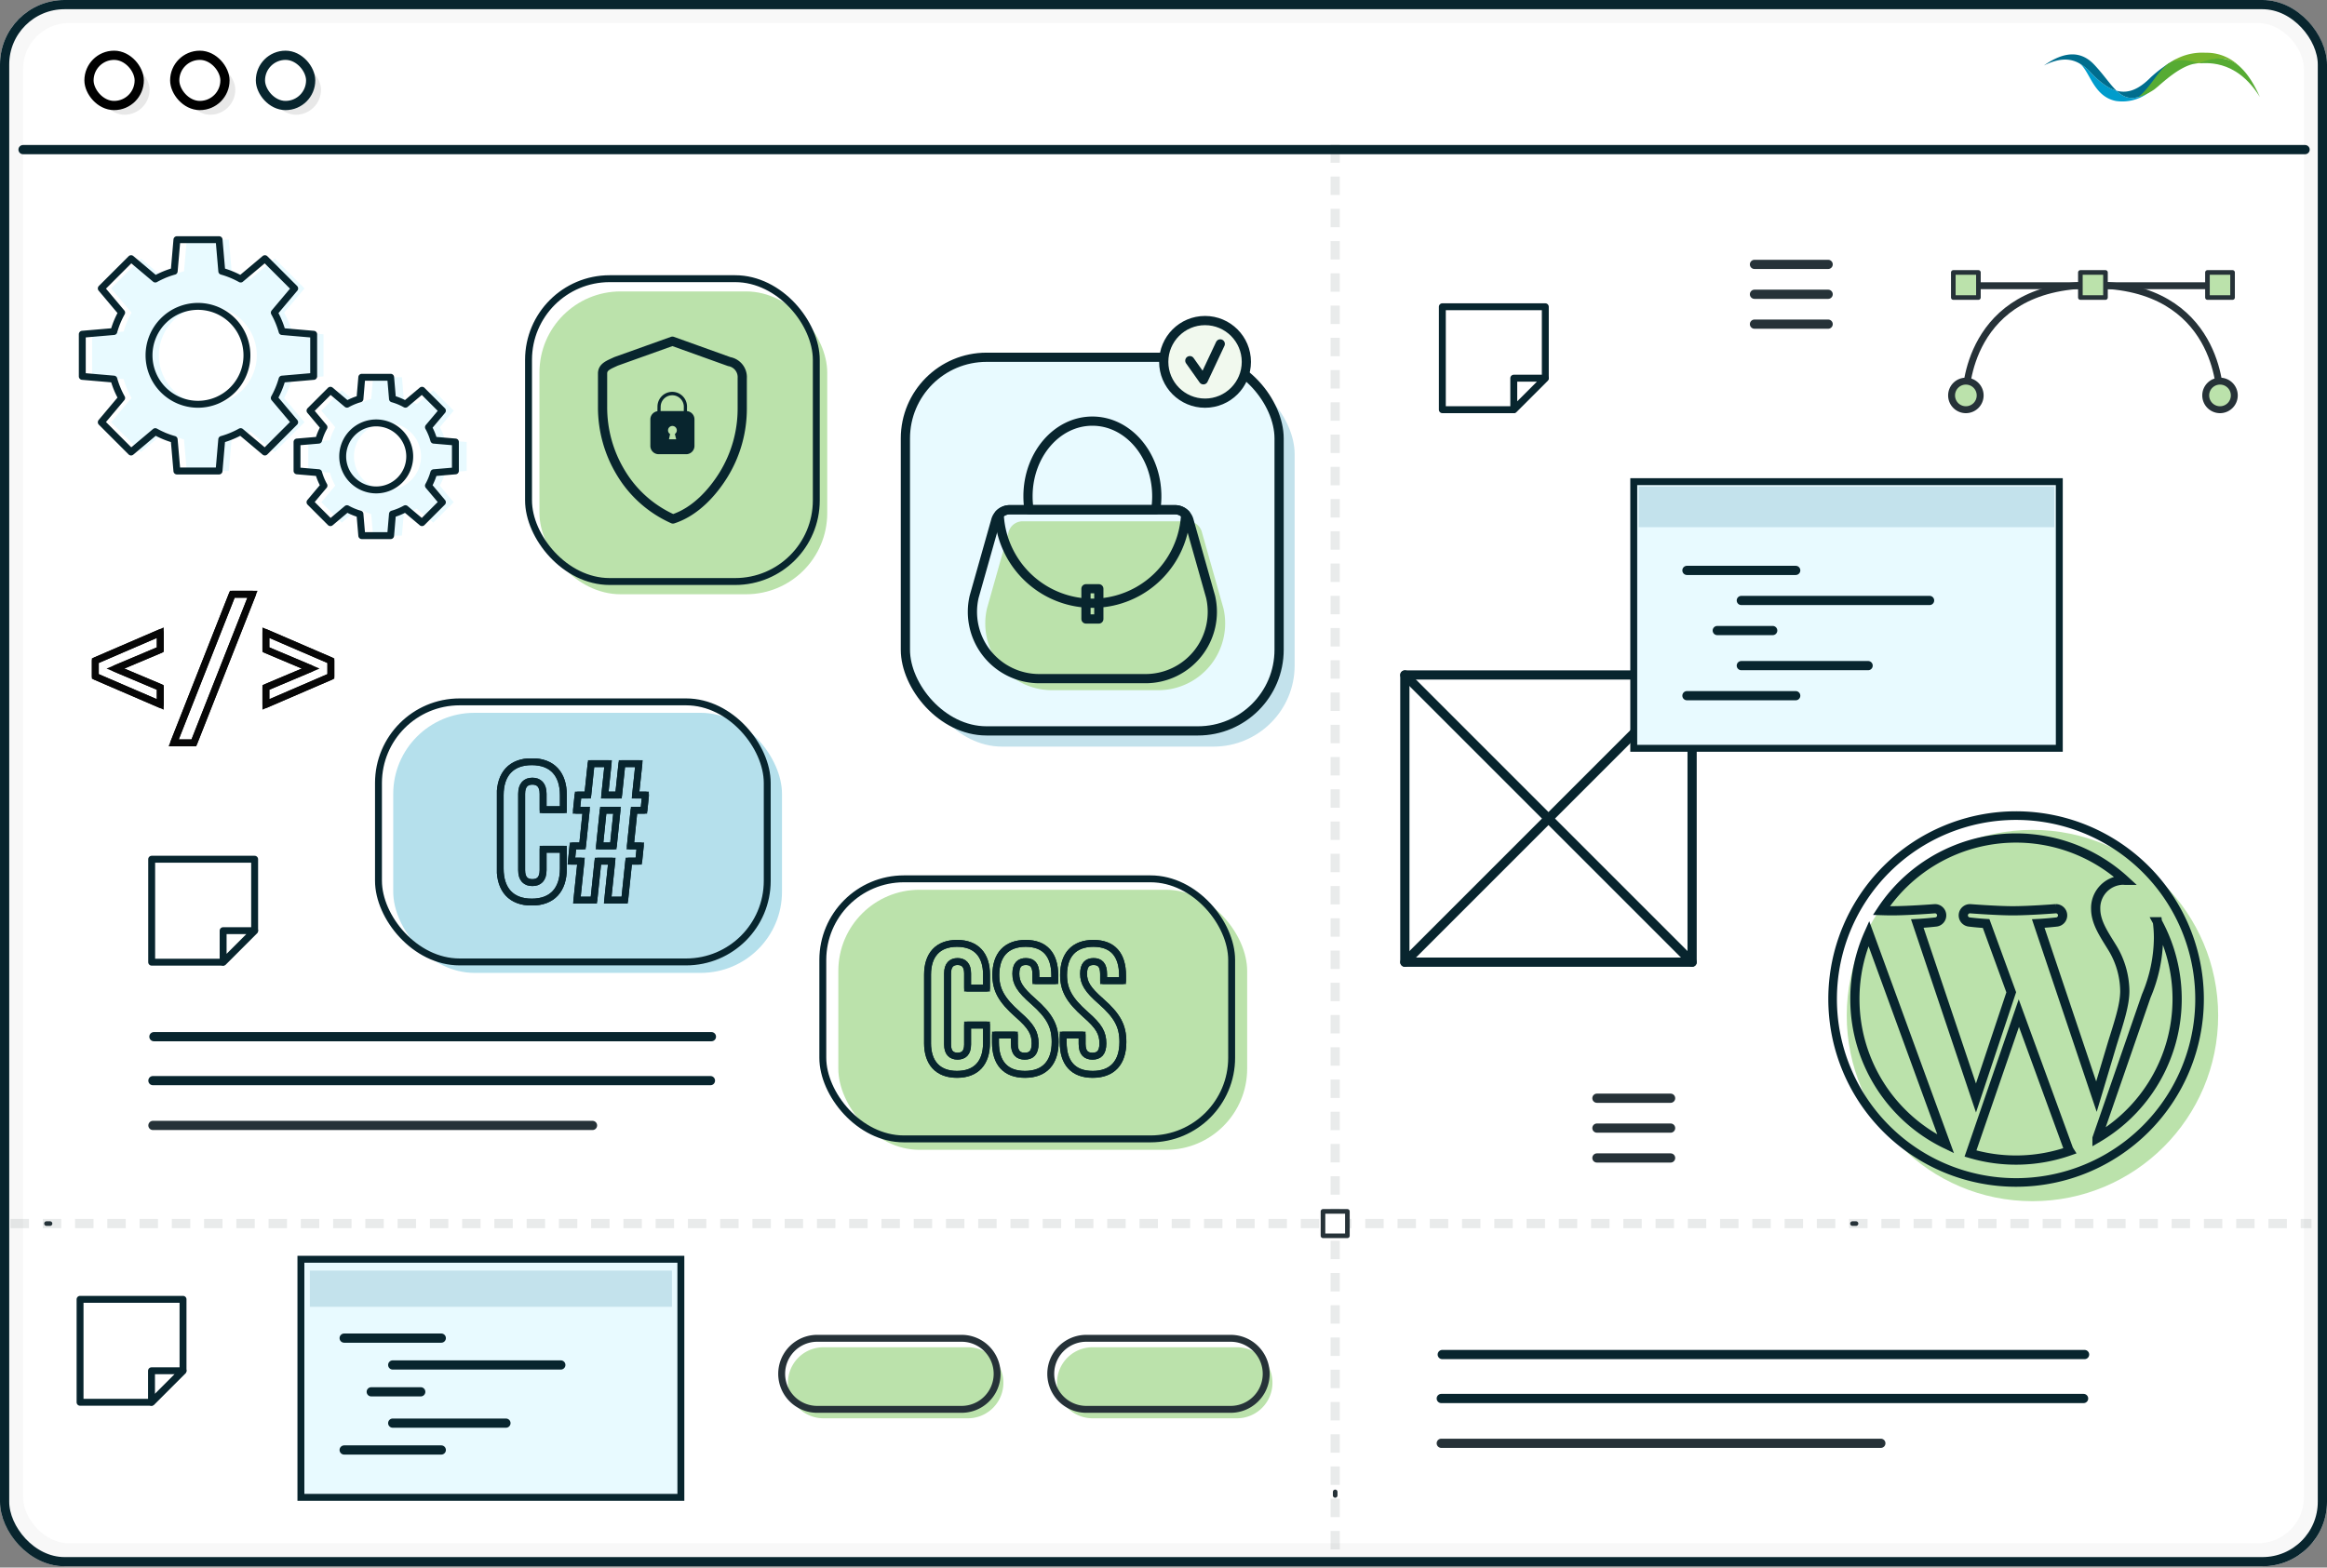
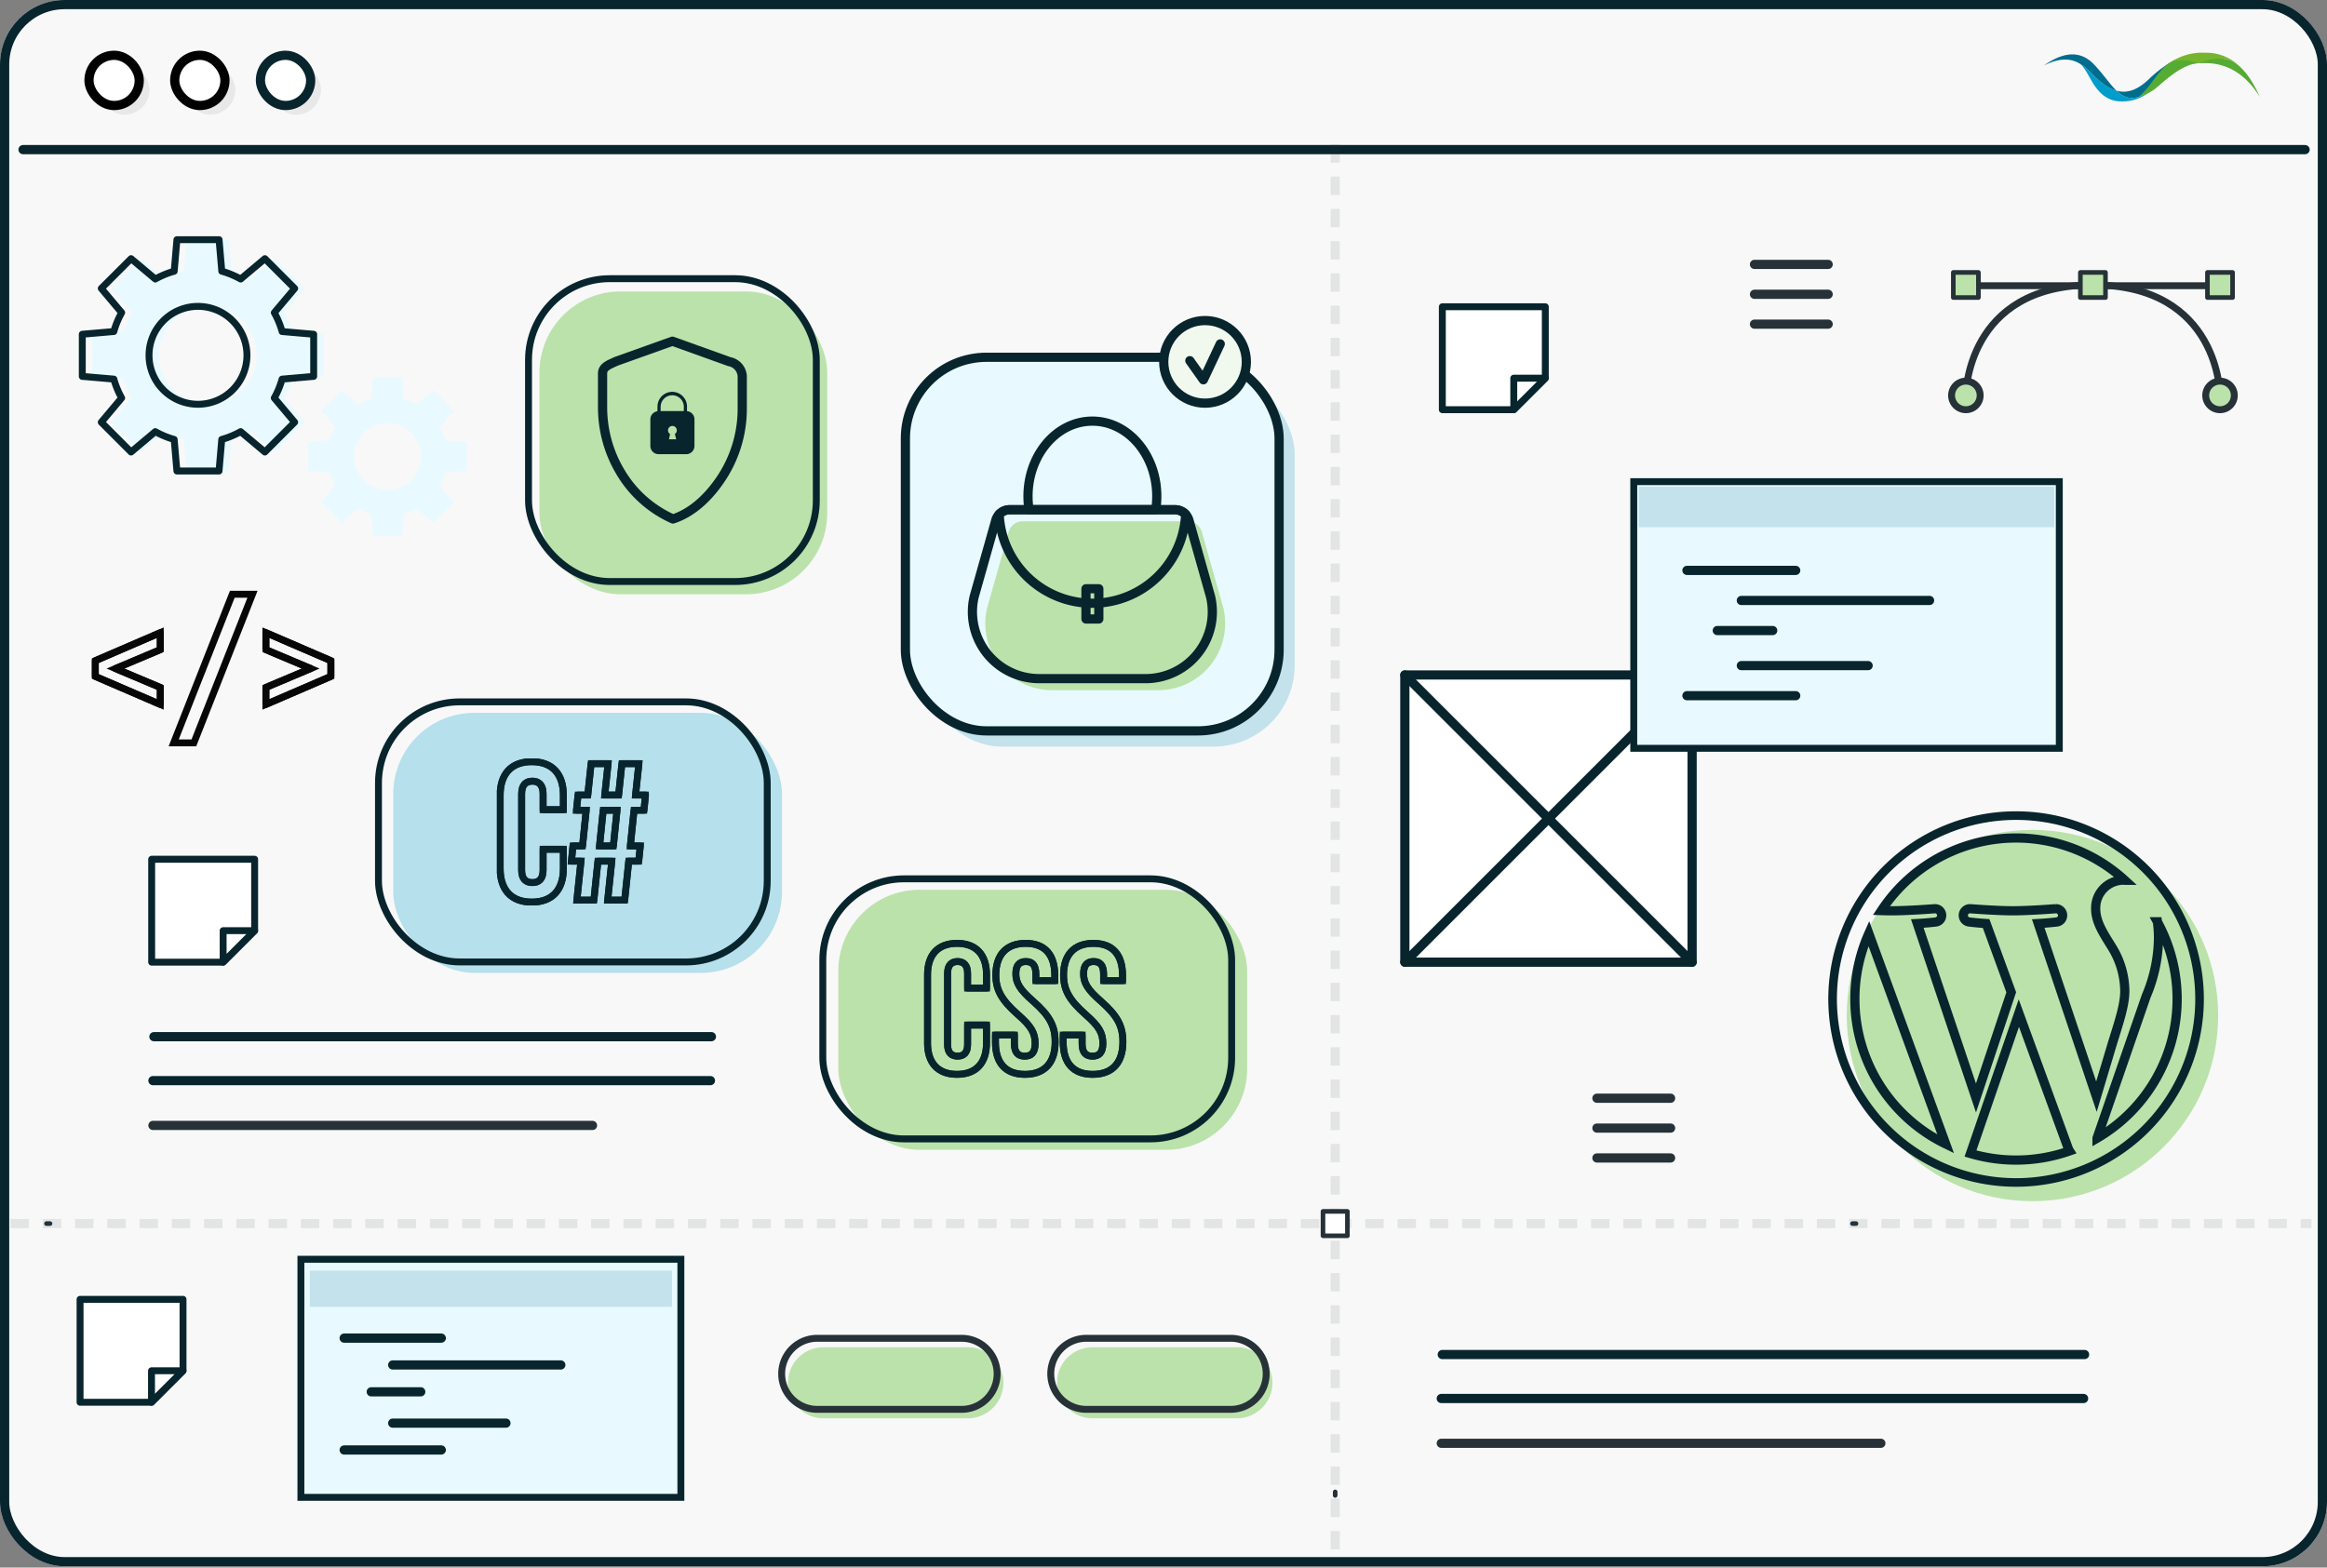
<svg xmlns="http://www.w3.org/2000/svg" width="505" height="340.282" viewBox="0 0 505 340.282">
  <rect x="0" y="0" width="505" height="340.282" fill="#808080" stroke="none" />
  <defs>
    <clipPath id="clip-path">
      <rect id="Rectangle_8132" data-name="Rectangle 8132" width="32.97" height="31.901" fill="none" stroke="#08252e" stroke-width="1.5" />
    </clipPath>
  </defs>
  <g id="Main_Service" data-name="Main Service" transform="translate(-0.11 -0.211)">
    <g id="Group_23420" data-name="Group 23420" transform="translate(0.11 0.211)">
      <g id="Main_Service-2" data-name="Main Service">
        <g id="BG">
          <g id="Rectangle_7462" data-name="Rectangle 7462" fill="#f8f8f8" stroke="#08252e" stroke-width="2">
            <rect width="505" height="340" rx="14" stroke="none" />
            <rect x="1" y="1" width="503" height="338" rx="13" fill="none" />
          </g>
-           <rect id="Rectangle_7510" data-name="Rectangle 7510" width="495" height="330" rx="10" transform="translate(5 5)" fill="#fff" />
          <g id="Group_22991" data-name="Group 22991" transform="translate(443.568 11.445)">
            <path id="Path_22901" data-name="Path 22901" d="M281.317,22.18a9.371,9.371,0,0,0,7.234-1.872c-3.362,1.959-5.245,1.379-7.035-.348-1.758-.488-3.584-1.806-5.608-3.957a9.707,9.707,0,0,0-2.843-2.186c2.543,1.054,3.072,7.287,8.253,8.362" transform="translate(-265.76 -11.717)" fill="#009ccc" />
            <path id="Path_22902" data-name="Path 22902" d="M336.027,13.074a27.265,27.265,0,0,1,5.488-3.946c-2.667,2.782-3.339,5.268-5.895,7.2-3.362,1.959-5.245,1.379-7.035-.348,2.493.692,4.85-.282,7.442-2.909Z" transform="translate(-312.829 -7.74)" fill="#006d8e" />
            <path id="Path_22903" data-name="Path 22903" d="M232.387,4.106a9.707,9.707,0,0,1,2.843,2.186c2.024,2.151,3.85,3.468,5.608,3.957-1.43-1.379-2.8-3.486-4.82-5.635-2.919-3.1-6.509-2.945-10.935.158,2.923-1.451,5.216-1.66,7.3-.666Z" transform="translate(-225.084 -2.005)" fill="#006d8e" />
            <path id="Path_22904" data-name="Path 22904" d="M414.01,1.838c-2.542-1.4-4.743.163-7.155.442-2.252.261-4.586-.7-6.849.432A12.3,12.3,0,0,1,408.471.006a10.042,10.042,0,0,1,8.465,4.3,7.229,7.229,0,0,0-2.927-2.463" transform="translate(-373.379 0.001)" fill="#77b52e" />
            <path id="Path_22905" data-name="Path 22905" d="M445,9.17c1.176.124,8.005-1.338,13.385,7.316C453.524,5.615,448.509,8.047,445,9.17" transform="translate(-411.524 -6.889)" fill="#56ab33" />
            <path id="Path_22906" data-name="Path 22906" d="M372.409,11.4c-3.828.221-7.992,4.541-9.542,5.7a12.473,12.473,0,0,1-3.492,1.673c2.447-1.9,3.849-4.975,6.185-7.042,2.57-1.987,6.849-.333,6.849-.333" transform="translate(-338.932 -9.119)" fill="#56ab33" />
          </g>
          <g id="WEB_PAGE" data-name="WEB PAGE" transform="translate(5 12)">
            <line id="Line_267" data-name="Line 267" x2="495.243" transform="translate(0 20.478)" fill="#f4f1ed" stroke="#08252e" stroke-linecap="round" stroke-linejoin="round" stroke-width="2" />
            <rect id="Rectangle_7516" data-name="Rectangle 7516" width="10.904" height="10.904" rx="5.452" transform="translate(53.765 2.002)" fill="#e8e8e8" />
            <rect id="Rectangle_7517" data-name="Rectangle 7517" width="10.904" height="10.904" rx="5.452" transform="translate(35.165 2.002)" fill="#e8e8e8" />
            <rect id="Rectangle_7518" data-name="Rectangle 7518" width="10.904" height="10.904" rx="5.452" transform="translate(16.565 2.002)" fill="#e8e8e8" />
            <rect id="Rectangle_7519" data-name="Rectangle 7519" width="10.904" height="10.904" rx="5.452" transform="translate(51.517)" fill="#fff" stroke="#08252e" stroke-linecap="round" stroke-linejoin="round" stroke-width="2" />
            <rect id="Rectangle_7520" data-name="Rectangle 7520" width="10.904" height="10.904" rx="5.452" transform="translate(32.917)" fill="#fff" stroke="#000" stroke-linecap="round" stroke-linejoin="round" stroke-width="2" />
            <rect id="Rectangle_7521" data-name="Rectangle 7521" width="10.904" height="10.904" rx="5.452" transform="translate(14.313)" fill="#fff" stroke="#000" stroke-linecap="round" stroke-linejoin="round" stroke-width="2" />
          </g>
          <g id="Group_24070" data-name="Group 24070" transform="translate(-4663 -2775)">
            <path id="Path_28356" data-name="Path 28356" d="M.375,10.981v3.41l14.1,6.083V16.788l-9.725-4.1,9.725-4.1V4.9Z" transform="translate(4683.307 2907.438)" fill="none" stroke="#070707" stroke-width="1.5" />
            <path id="Path_28357" data-name="Path 28357" d="M.375,14.393v-3.41L14.477,4.9V8.587l-9.723,4.1,9.723,4.1v3.686Z" transform="translate(4683.307 2907.438)" fill="none" stroke="#070707" stroke-linecap="round" stroke-linejoin="round" stroke-width="1.5" />
            <path id="Path_28358" data-name="Path 28358" d="M22.322.375,9.606,32.631h4.376L26.7.375Z" transform="translate(4691.09 2903.622)" fill="none" stroke="#070707" stroke-width="1.5" />
-             <path id="Path_28359" data-name="Path 28359" d="M22.323.375H26.7L13.983,32.631H9.605Z" transform="translate(4691.09 2903.622)" fill="none" stroke="#070707" stroke-linecap="round" stroke-linejoin="round" stroke-width="1.5" />
            <path id="Path_28360" data-name="Path 28360" d="M20.461,8.587l9.723,4.1-9.723,4.1v3.685l14.1-6.081v-3.41L20.461,4.9Z" transform="translate(4700.243 2907.438)" fill="none" stroke="#070707" stroke-width="1.5" />
            <path id="Path_28361" data-name="Path 28361" d="M20.46,16.789l9.723-4.1-9.723-4.1V4.9l14.1,6.083v3.41l-14.1,6.083Z" transform="translate(4700.243 2907.437)" fill="none" stroke="#070707" stroke-linecap="round" stroke-linejoin="round" stroke-width="1.5" />
          </g>
          <g id="Group_24071" data-name="Group 24071" transform="translate(-5310.4 -3044.585)">
            <rect id="Rectangle_8130" data-name="Rectangle 8130" width="62.451" height="65.736" rx="17.61" transform="translate(5427.471 3107.846)" fill="#bbe2ab" />
            <rect id="Rectangle_8131" data-name="Rectangle 8131" width="62.451" height="65.736" rx="17.61" transform="translate(5425.1 3105.079)" fill="none" stroke="#08252e" stroke-linecap="round" stroke-linejoin="round" stroke-width="1.5" />
            <path id="Path_28372" data-name="Path 28372" d="M27.5,4.434,15.156,0,2.93,4.374C1.369,5.111,0,5.553,0,7.007v7.239A27.361,27.361,0,0,0,4.027,28.654a25.071,25.071,0,0,0,11.248,9.934c5-1.623,8.728-5.951,11.009-9.652a27.361,27.361,0,0,0,4.027-14.408V8.018A3.415,3.415,0,0,0,27.5,4.434" transform="translate(5441.169 3118.652)" fill="none" stroke="#08252e" stroke-linecap="round" stroke-linejoin="round" stroke-width="2" />
            <path id="Path_28373" data-name="Path 28373" d="M33.235,29.634l.014-.977a3.205,3.205,0,0,0-6.411,0l-.014,1a1.793,1.793,0,0,0-1.53,1.772v5.763a1.794,1.794,0,0,0,1.794,1.794h5.983a1.794,1.794,0,0,0,1.794-1.794V31.419a1.793,1.793,0,0,0-1.63-1.785M30.9,35.748H29.334l.244-1.13a.953.953,0,1,1,1.034-.018c.111.438.287,1.148.287,1.148m1.646-6.122H27.515l.014-.969a2.515,2.515,0,0,1,5.029,0Z" transform="translate(5426.246 3104.192)" fill="#08252e" />
          </g>
        </g>
        <g id="Group_23060" data-name="Group 23060" transform="translate(3.289 32.33)">
          <g id="Group_23070" data-name="Group 23070" transform="translate(377.463 25.062)">
            <line id="Line_305" data-name="Line 305" x1="15.989" fill="none" stroke="#263238" stroke-linecap="round" stroke-linejoin="round" stroke-width="2" />
            <line id="Line_306" data-name="Line 306" x1="15.989" transform="translate(0 6.485)" fill="none" stroke="#263238" stroke-linecap="round" stroke-linejoin="round" stroke-width="2" />
            <line id="Line_307" data-name="Line 307" x1="15.989" transform="translate(0 12.97)" fill="none" stroke="#263238" stroke-linecap="round" stroke-linejoin="round" stroke-width="2" />
          </g>
          <g id="Group_23547" data-name="Group 23547" transform="translate(343.27 206.062)">
            <line id="Line_305-2" data-name="Line 305" x1="15.989" fill="none" stroke="#263238" stroke-linecap="round" stroke-linejoin="round" stroke-width="2" />
            <line id="Line_306-2" data-name="Line 306" x1="15.989" transform="translate(0 6.485)" fill="none" stroke="#263238" stroke-linecap="round" stroke-linejoin="round" stroke-width="2" />
            <line id="Line_307-2" data-name="Line 307" x1="15.989" transform="translate(0 12.97)" fill="none" stroke="#263238" stroke-linecap="round" stroke-linejoin="round" stroke-width="2" />
          </g>
          <g id="Group_23063" data-name="Group 23063" transform="translate(29.9 192.702)">
            <line id="Line_403" data-name="Line 403" x2="139.396" transform="translate(279.805 69)" fill="none" stroke="#08252e" stroke-linecap="round" stroke-linejoin="round" stroke-width="2" />
            <line id="Line_404" data-name="Line 404" x2="139.396" transform="translate(279.592 78.543)" fill="none" stroke="#08252e" stroke-linecap="round" stroke-linejoin="round" stroke-width="2" />
            <g id="Group_23672" data-name="Group 23672">
              <line id="Line_308" data-name="Line 308" x2="120.988" transform="translate(0.213)" fill="none" stroke="#08252e" stroke-linecap="round" stroke-linejoin="round" stroke-width="2" />
              <line id="Line_309" data-name="Line 309" x2="120.988" transform="translate(0 9.543)" fill="none" stroke="#08252e" stroke-linecap="round" stroke-linejoin="round" stroke-width="2" />
              <line id="Line_310" data-name="Line 310" x2="95.395" transform="translate(0 19.268)" fill="none" stroke="#263238" stroke-linecap="round" stroke-linejoin="round" stroke-width="2" />
            </g>
            <line id="Line_405" data-name="Line 405" x2="95.395" transform="translate(279.592 88.268)" fill="none" stroke="#263238" stroke-linecap="round" stroke-linejoin="round" stroke-width="2" />
          </g>
          <g id="Group_23069" data-name="Group 23069">
            <line id="Line_312" data-name="Line 312" y2="306.952" transform="translate(286.47)" fill="none" stroke="#263238" stroke-linecap="square" stroke-linejoin="round" stroke-width="2" stroke-dasharray="2 5" opacity="0.1" />
            <line id="Line_313" data-name="Line 313" y2="0.768" transform="translate(286.47 291.52)" fill="none" stroke="#263238" stroke-linecap="round" stroke-linejoin="round" stroke-width="1" />
            <line id="Line_314" data-name="Line 314" x2="0.768" transform="translate(6.798 233.276)" fill="none" stroke="#263238" stroke-linecap="round" stroke-linejoin="round" stroke-width="1" />
            <line id="Line_315" data-name="Line 315" x2="497.34" transform="translate(0 233.276)" fill="none" stroke="#263238" stroke-linecap="square" stroke-linejoin="round" stroke-width="2" stroke-dasharray="2 5" opacity="0.1" />
            <line id="Line_316" data-name="Line 316" x2="0.768" transform="translate(398.731 233.276)" fill="none" stroke="#263238" stroke-linecap="round" stroke-linejoin="round" stroke-width="1" />
            <rect id="Rectangle_7572" data-name="Rectangle 7572" width="5.296" height="5.296" transform="translate(283.823 230.628)" fill="#fff" />
            <rect id="Rectangle_7573" data-name="Rectangle 7573" width="5.296" height="5.296" transform="translate(283.823 230.628)" fill="none" stroke="#263238" stroke-linecap="round" stroke-linejoin="round" stroke-width="1" />
          </g>
          <g id="Group_23068" data-name="Group 23068" transform="translate(62.014 241.02)">
            <rect id="Rectangle_7574" data-name="Rectangle 7574" width="82.459" height="51.681" fill="#e8faff" stroke="#08252e" stroke-width="1.5" />
            <rect id="Rectangle_7577" data-name="Rectangle 7577" width="78.574" height="7.858" transform="translate(1.943 2.46)" fill="#c3e2ec" />
            <line id="Line_317" data-name="Line 317" x2="21.076" transform="translate(9.387 17.117)" fill="none" stroke="#08252e" stroke-linecap="round" stroke-linejoin="round" stroke-width="2" />
            <line id="Line_318" data-name="Line 318" x2="36.479" transform="translate(19.924 22.945)" fill="none" stroke="#08252e" stroke-linecap="round" stroke-linejoin="round" stroke-width="2" />
            <line id="Line_319" data-name="Line 319" x2="10.741" transform="translate(15.265 28.774)" fill="none" stroke="#08252e" stroke-linecap="round" stroke-linejoin="round" stroke-width="2" />
            <line id="Line_320" data-name="Line 320" x2="24.57" transform="translate(19.924 35.573)" fill="none" stroke="#08252e" stroke-linecap="round" stroke-linejoin="round" stroke-width="2" />
            <line id="Line_321" data-name="Line 321" x2="21.076" transform="translate(9.387 41.401)" fill="none" stroke="#08252e" stroke-linecap="round" stroke-linejoin="round" stroke-width="2" />
          </g>
          <g id="Group_23067" data-name="Group 23067" transform="translate(420.24 26.808)">
            <line id="Line_322" data-name="Line 322" x1="52.431" transform="translate(4.457 2.881)" fill="none" stroke="#263238" stroke-linecap="round" stroke-linejoin="round" stroke-width="1.5" />
            <path id="Path_26342" data-name="Path 26342" d="M189.379,134.639s0-23.975-27.577-23.975-27.576,23.975-27.576,23.975" transform="translate(-131.129 -107.941)" fill="none" stroke="#263238" stroke-linecap="round" stroke-linejoin="round" stroke-width="1.5" />
            <path id="Path_26343" data-name="Path 26343" d="M180.048,133.15a3.1,3.1,0,1,1,3.1,3.1,3.1,3.1,0,0,1-3.1-3.1" transform="translate(-124.895 -106.452)" fill="#bbe2ab" />
            <path id="Path_26344" data-name="Path 26344" d="M180.048,133.15a3.1,3.1,0,1,1,3.1,3.1A3.1,3.1,0,0,1,180.048,133.15Z" transform="translate(-124.895 -106.452)" fill="none" stroke="#263238" stroke-linecap="round" stroke-linejoin="round" stroke-width="1.5" />
            <path id="Path_26345" data-name="Path 26345" d="M132.21,133.15a3.1,3.1,0,1,1,3.1,3.1,3.1,3.1,0,0,1-3.1-3.1" transform="translate(-132.21 -106.452)" fill="#bbe2ab" />
            <path id="Path_26346" data-name="Path 26346" d="M132.21,133.15a3.1,3.1,0,1,1,3.1,3.1,3.1,3.1,0,0,1-3.1-3.1Z" transform="translate(-132.21 -106.452)" fill="none" stroke="#263238" stroke-linecap="round" stroke-linejoin="round" stroke-width="1.5" />
            <rect id="Rectangle_7579" data-name="Rectangle 7579" width="5.447" height="5.447" transform="translate(55.528)" fill="#bbe2ab" />
            <rect id="Rectangle_7580" data-name="Rectangle 7580" width="5.447" height="5.447" transform="translate(55.528)" fill="none" stroke="#263238" stroke-linecap="round" stroke-linejoin="round" stroke-width="1" />
            <rect id="Rectangle_7581" data-name="Rectangle 7581" width="5.447" height="5.447" transform="translate(27.95)" fill="#bbe2ab" />
            <rect id="Rectangle_7582" data-name="Rectangle 7582" width="5.447" height="5.447" transform="translate(27.95)" fill="none" stroke="#263238" stroke-linecap="round" stroke-linejoin="round" stroke-width="1" />
            <rect id="Rectangle_7583" data-name="Rectangle 7583" width="5.447" height="5.447" transform="translate(0.375)" fill="#bbe2ab" />
            <rect id="Rectangle_7584" data-name="Rectangle 7584" width="5.447" height="5.447" transform="translate(0.375)" fill="none" stroke="#263238" stroke-linecap="round" stroke-linejoin="round" stroke-width="1" />
          </g>
          <g id="Group_23062" data-name="Group 23062" transform="translate(14.57 19.694)">
            <path id="Path_26347" data-name="Path 26347" d="M67.993,53.12V43.977l-6.848-.59a18.9,18.9,0,0,0-1.694-4.1l4.42-5.255-6.464-6.466-5.255,4.422a18.916,18.916,0,0,0-4.1-1.694l-.591-6.848H38.315l-.591,6.848a18.916,18.916,0,0,0-4.1,1.694l-5.255-4.422L21.9,34.027l4.42,5.255a18.9,18.9,0,0,0-1.694,4.1l-6.848.59V53.12l6.848.591a18.915,18.915,0,0,0,1.694,4.1L21.9,63.069l6.464,6.466,5.255-4.422a18.917,18.917,0,0,0,4.1,1.694l.591,6.848h9.143l.591-6.848a18.917,18.917,0,0,0,4.1-1.694L57.4,69.535l6.464-6.466-4.42-5.255a18.915,18.915,0,0,0,1.694-4.1ZM42.886,59.173A10.625,10.625,0,1,1,53.511,48.548,10.625,10.625,0,0,1,42.886,59.173" transform="translate(-15.644 -23.441)" fill="#e8faff" />
            <path id="Path_26348" data-name="Path 26348" d="M67.993,53.12V43.977l-6.848-.59a18.9,18.9,0,0,0-1.694-4.1l4.42-5.255-6.464-6.466-5.255,4.422a18.916,18.916,0,0,0-4.1-1.694l-.591-6.848H38.315l-.591,6.848a18.916,18.916,0,0,0-4.1,1.694l-5.255-4.422L21.9,34.027l4.42,5.255a18.9,18.9,0,0,0-1.694,4.1l-6.848.59V53.12l6.848.591a18.915,18.915,0,0,0,1.694,4.1L21.9,63.069l6.464,6.466,5.255-4.422a18.917,18.917,0,0,0,4.1,1.694l.591,6.848h9.143l.591-6.848a18.917,18.917,0,0,0,4.1-1.694L57.4,69.535l6.464-6.466-4.42-5.255a18.915,18.915,0,0,0,1.694-4.1ZM42.886,59.173A10.625,10.625,0,1,1,53.511,48.548,10.625,10.625,0,0,1,42.886,59.173Z" transform="translate(-17.779 -23.441)" fill="none" stroke="#08252e" stroke-linecap="round" stroke-linejoin="round" stroke-width="1.5" />
            <path id="Path_26349" data-name="Path 26349" d="M88.441,66.862V60.6l-4.689-.4a12.957,12.957,0,0,0-1.158-2.809l3.027-3.6-4.427-4.425-3.6,3.027a12.9,12.9,0,0,0-2.809-1.16l-.4-4.688H68.124l-.4,4.688a12.9,12.9,0,0,0-2.809,1.16l-3.6-3.027L56.89,53.791l3.027,3.6A12.892,12.892,0,0,0,58.756,60.2l-4.689.4v6.259l4.689.4a12.917,12.917,0,0,0,1.158,2.809l-3.027,3.6L61.313,78.1l3.6-3.027a12.9,12.9,0,0,0,2.809,1.16l.4,4.688h6.259l.4-4.688a12.9,12.9,0,0,0,2.809-1.16l3.6,3.027,4.427-4.425-3.027-3.6a12.983,12.983,0,0,0,1.158-2.809ZM71.254,71a7.273,7.273,0,1,1,7.272-7.272A7.273,7.273,0,0,1,71.254,71" transform="translate(-5.017 -16.675)" fill="#e8faff" />
-             <path id="Path_26350" data-name="Path 26350" d="M88.441,66.862V60.6l-4.689-.4a12.957,12.957,0,0,0-1.158-2.809l3.027-3.6-4.427-4.425-3.6,3.027a12.9,12.9,0,0,0-2.809-1.16l-.4-4.688H68.124l-.4,4.688a12.9,12.9,0,0,0-2.809,1.16l-3.6-3.027L56.89,53.791l3.027,3.6A12.892,12.892,0,0,0,58.756,60.2l-4.689.4v6.259l4.689.4a12.917,12.917,0,0,0,1.158,2.809l-3.027,3.6L61.313,78.1l3.6-3.027a12.9,12.9,0,0,0,2.809,1.16l.4,4.688h6.259l.4-4.688a12.9,12.9,0,0,0,2.809-1.16l3.6,3.027,4.427-4.425-3.027-3.6a12.983,12.983,0,0,0,1.158-2.809ZM71.254,71a7.273,7.273,0,1,1,7.272-7.272A7.273,7.273,0,0,1,71.254,71Z" transform="translate(-7.468 -16.675)" fill="none" stroke="#08252e" stroke-linecap="round" stroke-linejoin="round" stroke-width="1.5" />
          </g>
          <g id="Group_23066" data-name="Group 23066" transform="translate(166.351 258.178)">
            <path id="Path_26351" data-name="Path 26351" d="M167.436,176.167H136.1a7.711,7.711,0,1,1,0-15.422h31.335a7.711,7.711,0,0,1,0,15.422" transform="translate(-127.031 -158.802)" fill="#bbe2ab" />
            <path id="Path_26352" data-name="Path 26352" d="M167.436,176.167H136.1a7.711,7.711,0,1,1,0-15.422h31.335a7.711,7.711,0,0,1,0,15.422Z" transform="translate(-128.391 -160.745)" fill="none" stroke="#263238" stroke-linecap="round" stroke-linejoin="round" stroke-width="1.5" />
            <path id="Path_26353" data-name="Path 26353" d="M205.43,176.167H174.1a7.711,7.711,0,1,1,0-15.422h31.33a7.711,7.711,0,1,1,0,15.422" transform="translate(-106.635 -158.802)" fill="#bbe2ab" />
            <path id="Path_26354" data-name="Path 26354" d="M205.43,176.167H174.1a7.711,7.711,0,1,1,0-15.422h31.33a7.711,7.711,0,1,1,0,15.422Z" transform="translate(-107.995 -160.745)" fill="none" stroke="#263238" stroke-linecap="round" stroke-linejoin="round" stroke-width="1.5" />
          </g>
          <g id="Group_23065" data-name="Group 23065" transform="translate(301.587 114.189)">
            <rect id="Rectangle_7585" data-name="Rectangle 7585" width="62.341" height="62.341" fill="#fff" stroke="#08252e" stroke-width="1" />
            <rect id="Rectangle_7586" data-name="Rectangle 7586" width="62.341" height="62.341" fill="none" stroke="#08252e" stroke-linecap="round" stroke-linejoin="round" stroke-width="2" />
-             <line id="Line_326" data-name="Line 326" x2="62.341" y2="62.341" transform="translate(0.002 0.001)" fill="#fff" />
            <line id="Line_327" data-name="Line 327" x2="62.341" y2="62.341" transform="translate(0.002 0.001)" fill="none" stroke="#08252e" stroke-linecap="round" stroke-linejoin="round" stroke-width="2" />
            <line id="Line_328" data-name="Line 328" x1="62.341" y2="62.341" transform="translate(0.002 0.001)" fill="#fff" />
            <line id="Line_329" data-name="Line 329" x1="62.341" y2="62.341" transform="translate(0.002 0.001)" fill="none" stroke="#08252e" stroke-linecap="round" stroke-linejoin="round" stroke-width="2" />
          </g>
          <g id="Group_23064" data-name="Group 23064" transform="translate(351.264 72.222)">
            <rect id="Rectangle_7587" data-name="Rectangle 7587" width="92.353" height="57.883" fill="#e8faff" stroke="#08252e" stroke-width="1.5" />
            <rect id="Rectangle_7589" data-name="Rectangle 7589" width="90.178" height="8.801" transform="translate(1.088 1.086)" fill="#c3e2ec" />
            <line id="Line_330" data-name="Line 330" x2="23.605" transform="translate(11.544 19.265)" fill="none" stroke="#08252e" stroke-linecap="round" stroke-linejoin="round" stroke-width="2" />
            <line id="Line_331" data-name="Line 331" x2="40.855" transform="translate(23.345 25.792)" fill="none" stroke="#08252e" stroke-linecap="round" stroke-linejoin="round" stroke-width="2" />
            <line id="Line_332" data-name="Line 332" x2="12.03" transform="translate(18.125 32.32)" fill="none" stroke="#08252e" stroke-linecap="round" stroke-linejoin="round" stroke-width="2" />
            <line id="Line_333" data-name="Line 333" x2="27.517" transform="translate(23.345 39.935)" fill="none" stroke="#08252e" stroke-linecap="round" stroke-linejoin="round" stroke-width="2" />
            <line id="Line_334" data-name="Line 334" x2="23.605" transform="translate(11.544 46.462)" fill="none" stroke="#08252e" stroke-linecap="round" stroke-linejoin="round" stroke-width="2" />
          </g>
          <path id="Path_26355" data-name="Path 26355" d="M232.421,14.412V29.919l-6.839,6.839H210.075V14.412Z" transform="translate(99.649 19.846)" fill="#fff" />
          <path id="Path_26356" data-name="Path 26356" d="M232.421,14.412V29.919l-6.839,6.839H210.075V14.412Z" transform="translate(99.649 19.846)" fill="none" stroke="#08252e" stroke-linecap="round" stroke-linejoin="round" stroke-width="1.5" />
          <path id="Path_26357" data-name="Path 26357" d="M227,24.5l-6.839,6.839V24.5Z" transform="translate(105.065 25.262)" fill="#fff" />
          <path id="Path_26358" data-name="Path 26358" d="M227,24.5l-6.839,6.839V24.5Z" transform="translate(105.065 25.262)" fill="none" stroke="#08252e" stroke-linecap="round" stroke-linejoin="round" stroke-width="1.5" />
          <g id="Group_23061" data-name="Group 23061" transform="translate(29.627 154.185)">
            <path id="Path_26359" data-name="Path 26359" d="M77.789,92.447v15.507l-6.839,6.839H55.444V92.447Z" transform="translate(-55.444 -92.447)" fill="#fff" />
            <path id="Path_26360" data-name="Path 26360" d="M77.789,92.447v15.507l-6.839,6.839H55.444V92.447Z" transform="translate(-55.444 -92.447)" fill="none" stroke="#08252e" stroke-linecap="round" stroke-linejoin="round" stroke-width="1.5" />
            <path id="Path_26361" data-name="Path 26361" d="M72.372,102.537l-6.839,6.839v-6.839Z" transform="translate(-50.026 -87.03)" fill="#fff" />
            <path id="Path_26362" data-name="Path 26362" d="M72.372,102.537l-6.839,6.839v-6.839Z" transform="translate(-50.026 -87.03)" fill="none" stroke="#08252e" stroke-linecap="round" stroke-linejoin="round" stroke-width="1.5" />
          </g>
-           <path id="Path_26365" data-name="Path 26365" d="M17.429,164.7l-6.839,6.839V164.7Z" transform="translate(-7.444 100.527)" fill="#fff" />
          <g id="Group_23054" data-name="Group 23054" transform="translate(14.085 249.719)">
            <g id="Group_23052" data-name="Group 23052">
              <path id="Path_26363" data-name="Path 26363" d="M22.846,154.609v15.507l-6.839,6.839H.5V154.609Z" transform="translate(-0.5 -154.609)" fill="#fff" />
              <path id="Path_26366" data-name="Path 26366" d="M17.429,164.7l-6.839,6.839V164.7Z" transform="translate(4.916 -149.192)" fill="none" stroke="#08252e" stroke-linecap="round" stroke-linejoin="round" stroke-width="1.5" />
            </g>
            <g id="Group_23053" data-name="Group 23053">
              <path id="Path_26364" data-name="Path 26364" d="M22.846,154.609v15.507l-6.839,6.839H.5V154.609Z" transform="translate(-0.5 -154.609)" fill="none" stroke="#08252e" stroke-linecap="round" stroke-linejoin="round" stroke-width="1.5" />
            </g>
          </g>
          <g id="Group_23083" data-name="Group 23083" transform="translate(393.453 143.781)">
            <circle id="Ellipse_888" data-name="Ellipse 888" cx="40.302" cy="40.302" r="40.302" transform="translate(4.034 4.03)" fill="#bbe2ab" />
            <path id="Path_24349" data-name="Path 24349" d="M177.276,222.759a34.963,34.963,0,0,0,19.711,31.462L180.3,208.531a34.823,34.823,0,0,0-3.024,14.228Zm58.578-1.765a18.385,18.385,0,0,0-2.884-9.64c-1.772-2.88-3.434-5.319-3.434-8.2a6.054,6.054,0,0,1,5.872-6.2c.156,0,.3.019.454.027a34.972,34.972,0,0,0-52.835,6.58c.821.026,1.6.043,2.25.043,3.658,0,9.321-.445,9.321-.445a1.445,1.445,0,0,1,.224,2.88s-1.894.223-4,.333l12.734,37.867,7.653-22.945-5.449-14.923c-1.883-.11-3.667-.333-3.667-.333a1.445,1.445,0,0,1,.222-2.88s5.775.445,9.212.445c3.657,0,9.319-.445,9.319-.445a1.445,1.445,0,0,1,.224,2.88s-1.9.223-4,.333l12.63,37.577,3.488-11.651C234.7,227.46,235.854,223.987,235.854,220.994Z" transform="translate(-171.477 -182.008)" fill="none" stroke="#08252e" stroke-width="2" />
            <path id="Path_24350" data-name="Path 24350" d="M206.446,221.168l-10.493,30.478a35,35,0,0,0,21.492-.558,3.128,3.128,0,0,1-.249-.481Zm30.071-19.83a26.776,26.776,0,0,1,.236,3.594,32.966,32.966,0,0,1-2.66,12.522l-10.681,30.874a34.957,34.957,0,0,0,13.1-46.99Z" transform="translate(-165.064 -177.36)" fill="none" stroke="#08252e" stroke-width="2" />
            <path id="Path_24351" data-name="Path 24351" d="M213.728,183.489a40.751,40.751,0,1,0,40.767,40.756A40.751,40.751,0,0,0,213.728,183.489Zm0,79.635a38.883,38.883,0,1,1,38.9-38.888,38.883,38.883,0,0,1-38.9,38.888Z" transform="translate(-172.962 -183.489)" fill="#08252e" />
          </g>
        </g>
        <g id="BAG_PAGE" data-name="BAG PAGE" transform="translate(196.486 69.584)">
          <rect id="Rectangle_7606" data-name="Rectangle 7606" width="81.102" height="81.102" rx="17.61" transform="translate(3.372 11.383)" fill="#c3e2ec" />
          <rect id="Rectangle_7607" data-name="Rectangle 7607" width="81.102" height="81.102" rx="17.61" transform="translate(0 7.969)" fill="#e8faff" stroke="#08252e" stroke-linecap="round" stroke-linejoin="round" stroke-width="2" />
          <g id="BAG" transform="translate(14.55 21.832)">
            <path id="Path_26509" data-name="Path 26509" d="M1760.49,931.666h-23.08a14.488,14.488,0,0,1-14.126-17.758l4.652-16.458a3.163,3.163,0,0,1,3.078-2.449h35.852a3.16,3.16,0,0,1,3.078,2.449l4.655,16.458a14.5,14.5,0,0,1-14.109,17.758Z" transform="translate(-1720.124 -873.261)" fill="#bbe2ab" />
            <path id="Path_26510" data-name="Path 26510" d="M1752.34,924.329h-23.08a14.5,14.5,0,0,1-14.122-17.761l4.655-16.455a3.16,3.16,0,0,1,3.078-2.452h35.855a3.163,3.163,0,0,1,3.078,2.452l4.652,16.455a14.492,14.492,0,0,1-14.116,17.761Z" transform="translate(-1714.77 -868.431)" fill="none" stroke="#08252e" stroke-linecap="round" stroke-linejoin="round" stroke-width="2" />
            <path id="Path_26511" data-name="Path 26511" d="M1777.98,847.755a18.934,18.934,0,0,1-.222,2.914h-27.5a19.027,19.027,0,0,1-.223-2.914c0-9.012,6.253-16.315,13.969-16.315S1777.98,838.742,1777.98,847.755Z" transform="translate(-1737.976 -831.44)" fill="none" stroke="#08252e" stroke-linecap="round" stroke-linejoin="round" stroke-width="2" />
            <path id="Path_26512" data-name="Path 26512" d="M1772.2,888.659a20.257,20.257,0,0,1-40.469,0,3.154,3.154,0,0,1,2.3-1h35.852a3.181,3.181,0,0,1,2.312,1Z" transform="translate(-1725.929 -868.431)" fill="none" stroke="#08252e" stroke-linecap="round" stroke-linejoin="round" stroke-width="2" />
            <rect id="Rectangle_7608" data-name="Rectangle 7608" width="2.788" height="6.564" transform="translate(24.64 36.385)" fill="none" stroke="#08252e" stroke-linecap="round" stroke-linejoin="round" stroke-width="2" />
          </g>
          <circle id="Ellipse_894" data-name="Ellipse 894" cx="8.965" cy="8.965" r="8.965" transform="translate(56.065 0)" fill="#f1f9ee" stroke="#08252e" stroke-linecap="round" stroke-linejoin="round" stroke-width="2" />
          <path id="Path_26513" data-name="Path 26513" d="M1852.71,786.066l2.941,4.156,3.663-7.792" transform="translate(-1790.981 -777.361)" fill="none" stroke="#08252e" stroke-linecap="round" stroke-linejoin="round" stroke-width="2" />
        </g>
      </g>
    </g>
    <g id="Group_24065" data-name="Group 24065" transform="translate(-5246.426 -2914.098)">
      <rect id="Rectangle_8130-2" data-name="Rectangle 8130" width="88.725" height="56.451" rx="17.61" transform="translate(5428.468 3107.455)" fill="#bbe2ab" />
      <rect id="Rectangle_8131-2" data-name="Rectangle 8131" width="88.725" height="56.451" rx="17.61" transform="translate(5425.1 3105.079)" fill="none" stroke="#08252e" stroke-linecap="round" stroke-linejoin="round" stroke-width="1.5" />
      <g id="Group_24066" data-name="Group 24066" transform="translate(5447.832 3119.086)">
        <path id="Path_28362" data-name="Path 28362" d="M.375,22.018V7.167C.375,2.9,2.588.375,6.773.375s6.4,2.528,6.4,6.792V10.09H9.064V6.89c0-1.815-.87-2.566-2.172-2.566S4.72,5.075,4.72,6.89V22.332c0,1.818.868,2.528,2.172,2.528s2.172-.71,2.172-2.528V18.108H13.17v3.91c0,4.266-2.21,6.794-6.4,6.794s-6.4-2.528-6.4-6.794" transform="translate(-0.375 -0.375)" fill="none" stroke="#08252e" stroke-width="1.5" />
        <path id="Path_28363" data-name="Path 28363" d="M.375,22.018V7.167C.375,2.9,2.588.375,6.773.375s6.4,2.528,6.4,6.792V10.09H9.064V6.89c0-1.815-.87-2.566-2.172-2.566S4.72,5.075,4.72,6.89V22.332c0,1.818.868,2.528,2.172,2.528s2.172-.71,2.172-2.528V18.108H13.17v3.91c0,4.266-2.21,6.794-6.4,6.794S.375,26.283.375,22.018Z" transform="translate(-0.375 -0.375)" fill="none" stroke="#08252e" stroke-linecap="round" stroke-linejoin="round" stroke-width="1.5" />
        <path id="Path_28364" data-name="Path 28364" d="M10.07,21.86V20.28h4.107v1.9c0,1.975.87,2.686,2.251,2.686S18.68,24.15,18.68,22.1c0-2.292-.868-3.752-3.712-6.242-3.635-3.2-4.819-5.45-4.819-8.609C10.149,2.9,12.4.376,16.626.376s6.319,2.527,6.319,6.95V8.471H18.838V7.05c0-1.975-.79-2.726-2.172-2.726s-2.172.751-2.172,2.647c0,2.014.908,3.475,3.753,5.962,3.633,3.2,4.778,5.413,4.778,8.847,0,4.5-2.291,7.032-6.556,7.032s-6.4-2.528-6.4-6.952" transform="translate(4.668 -0.375)" fill="none" stroke="#08252e" stroke-width="1.5" />
        <path id="Path_28365" data-name="Path 28365" d="M10.07,21.86V20.28h4.107v1.9c0,1.975.87,2.686,2.251,2.686S18.68,24.15,18.68,22.1c0-2.292-.868-3.752-3.712-6.242-3.635-3.2-4.819-5.45-4.819-8.609C10.149,2.9,12.4.376,16.626.376s6.319,2.527,6.319,6.95V8.471H18.838V7.05c0-1.975-.79-2.726-2.172-2.726s-2.172.751-2.172,2.647c0,2.014.908,3.475,3.753,5.962,3.633,3.2,4.778,5.413,4.778,8.847,0,4.5-2.291,7.032-6.556,7.032S10.07,26.284,10.07,21.86Z" transform="translate(4.668 -0.375)" fill="none" stroke="#08252e" stroke-linecap="round" stroke-linejoin="round" stroke-width="1.5" />
        <path id="Path_28366" data-name="Path 28366" d="M19.74,21.86V20.28h4.107v1.9c0,1.975.87,2.686,2.251,2.686S28.35,24.15,28.35,22.1c0-2.292-.868-3.752-3.712-6.242-3.635-3.2-4.819-5.45-4.819-8.609C19.819,2.9,22.072.376,26.3.376s6.319,2.527,6.319,6.95V8.471H28.508V7.05c0-1.975-.789-2.726-2.172-2.726s-2.172.751-2.172,2.647c0,2.014.908,3.475,3.753,5.962,3.633,3.2,4.778,5.413,4.778,8.847,0,4.5-2.291,7.032-6.556,7.032s-6.4-2.528-6.4-6.952" transform="translate(9.698 -0.375)" fill="none" stroke="#08252e" stroke-width="1.5" />
        <path id="Path_28367" data-name="Path 28367" d="M19.74,21.86V20.28h4.107v1.9c0,1.975.87,2.686,2.251,2.686S28.35,24.15,28.35,22.1c0-2.292-.868-3.752-3.712-6.242-3.635-3.2-4.819-5.45-4.819-8.609C19.819,2.9,22.072.376,26.3.376s6.319,2.527,6.319,6.95V8.471H28.508V7.05c0-1.975-.789-2.726-2.172-2.726s-2.172.751-2.172,2.647c0,2.014.908,3.475,3.753,5.962,3.633,3.2,4.778,5.413,4.778,8.847,0,4.5-2.291,7.032-6.556,7.032S19.74,26.284,19.74,21.86Z" transform="translate(9.698 -0.375)" fill="none" stroke="#08252e" stroke-linecap="round" stroke-linejoin="round" stroke-width="1.5" />
      </g>
    </g>
    <g id="Group_24067" data-name="Group 24067" transform="translate(-5342.854 -2952.511)">
      <rect id="Rectangle_8130-3" data-name="Rectangle 8130" width="84.368" height="56.451" rx="17.61" transform="translate(5428.302 3107.455)" fill="#b5e0ec" />
      <rect id="Rectangle_8131-3" data-name="Rectangle 8131" width="84.368" height="56.451" rx="17.61" transform="translate(5425.1 3105.079)" fill="none" stroke="#08252e" stroke-linecap="round" stroke-linejoin="round" stroke-width="1.5" />
      <g id="Group_24069" data-name="Group 24069" transform="translate(5450.799 3117.354)">
        <g id="Group_24068" data-name="Group 24068" transform="translate(0 0)" clip-path="url(#clip-path)">
          <path id="Path_28368" data-name="Path 28368" d="M.375,23.574V7.655c0-4.57,2.371-7.28,6.858-7.28s6.859,2.71,6.859,7.28v3.134h-4.4V7.359c0-1.947-.932-2.752-2.328-2.752s-2.329.8-2.329,2.752V23.911c0,1.949.932,2.71,2.329,2.71s2.328-.761,2.328-2.71V19.383h4.4v4.191c0,4.574-2.371,7.282-6.859,7.282S.375,28.148.375,23.574" transform="translate(0.335 0.335)" fill="none" stroke="#08252e" stroke-width="1.5" />
          <path id="Path_28369" data-name="Path 28369" d="M.375,23.574V7.655c0-4.57,2.371-7.28,6.858-7.28s6.859,2.71,6.859,7.28v3.134h-4.4V7.359c0-1.947-.932-2.752-2.328-2.752s-2.329.8-2.329,2.752V23.911c0,1.949.932,2.71,2.329,2.71s2.328-.761,2.328-2.71V19.383h4.4v4.191c0,4.574-2.371,7.282-6.859,7.282S.375,28.148.375,23.574Z" transform="translate(0.335 0.335)" fill="none" stroke="#08252e" stroke-linecap="round" stroke-linejoin="round" stroke-width="1.5" />
          <path id="Path_28370" data-name="Path 28370" d="M10.615,21.767H8.539l.339-3.3h2.074l.8-7.748H9.639l.339-3.3h2.115L12.815.6H16.5l-.722,6.816h3.005L19.5.6h3.683l-.722,6.816h2.161l-.341,3.3H22.129l-.8,7.748h2.159l-.339,3.3H20.985L20.1,30.233H16.414l.888-8.465H14.3l-.888,8.465H9.725Zm7.026-3.3.8-7.748H15.44l-.8,7.748Z" transform="translate(7.632 0.534)" fill="none" stroke="#08252e" stroke-width="1.5" />
          <path id="Path_28371" data-name="Path 28371" d="M10.615,21.767H8.539l.339-3.3h2.074l.8-7.748H9.639l.339-3.3h2.115L12.815.6H16.5l-.722,6.816h3.005L19.5.6h3.683l-.722,6.816h2.161l-.341,3.3H22.129l-.8,7.748h2.159l-.339,3.3H20.985L20.1,30.233H16.414l.888-8.465H14.3l-.888,8.465H9.725Zm7.026-3.3.8-7.748H15.44l-.8,7.748Z" transform="translate(7.632 0.534)" fill="none" stroke="#08252e" stroke-linecap="round" stroke-linejoin="round" stroke-width="1.5" />
        </g>
      </g>
    </g>
  </g>
</svg>